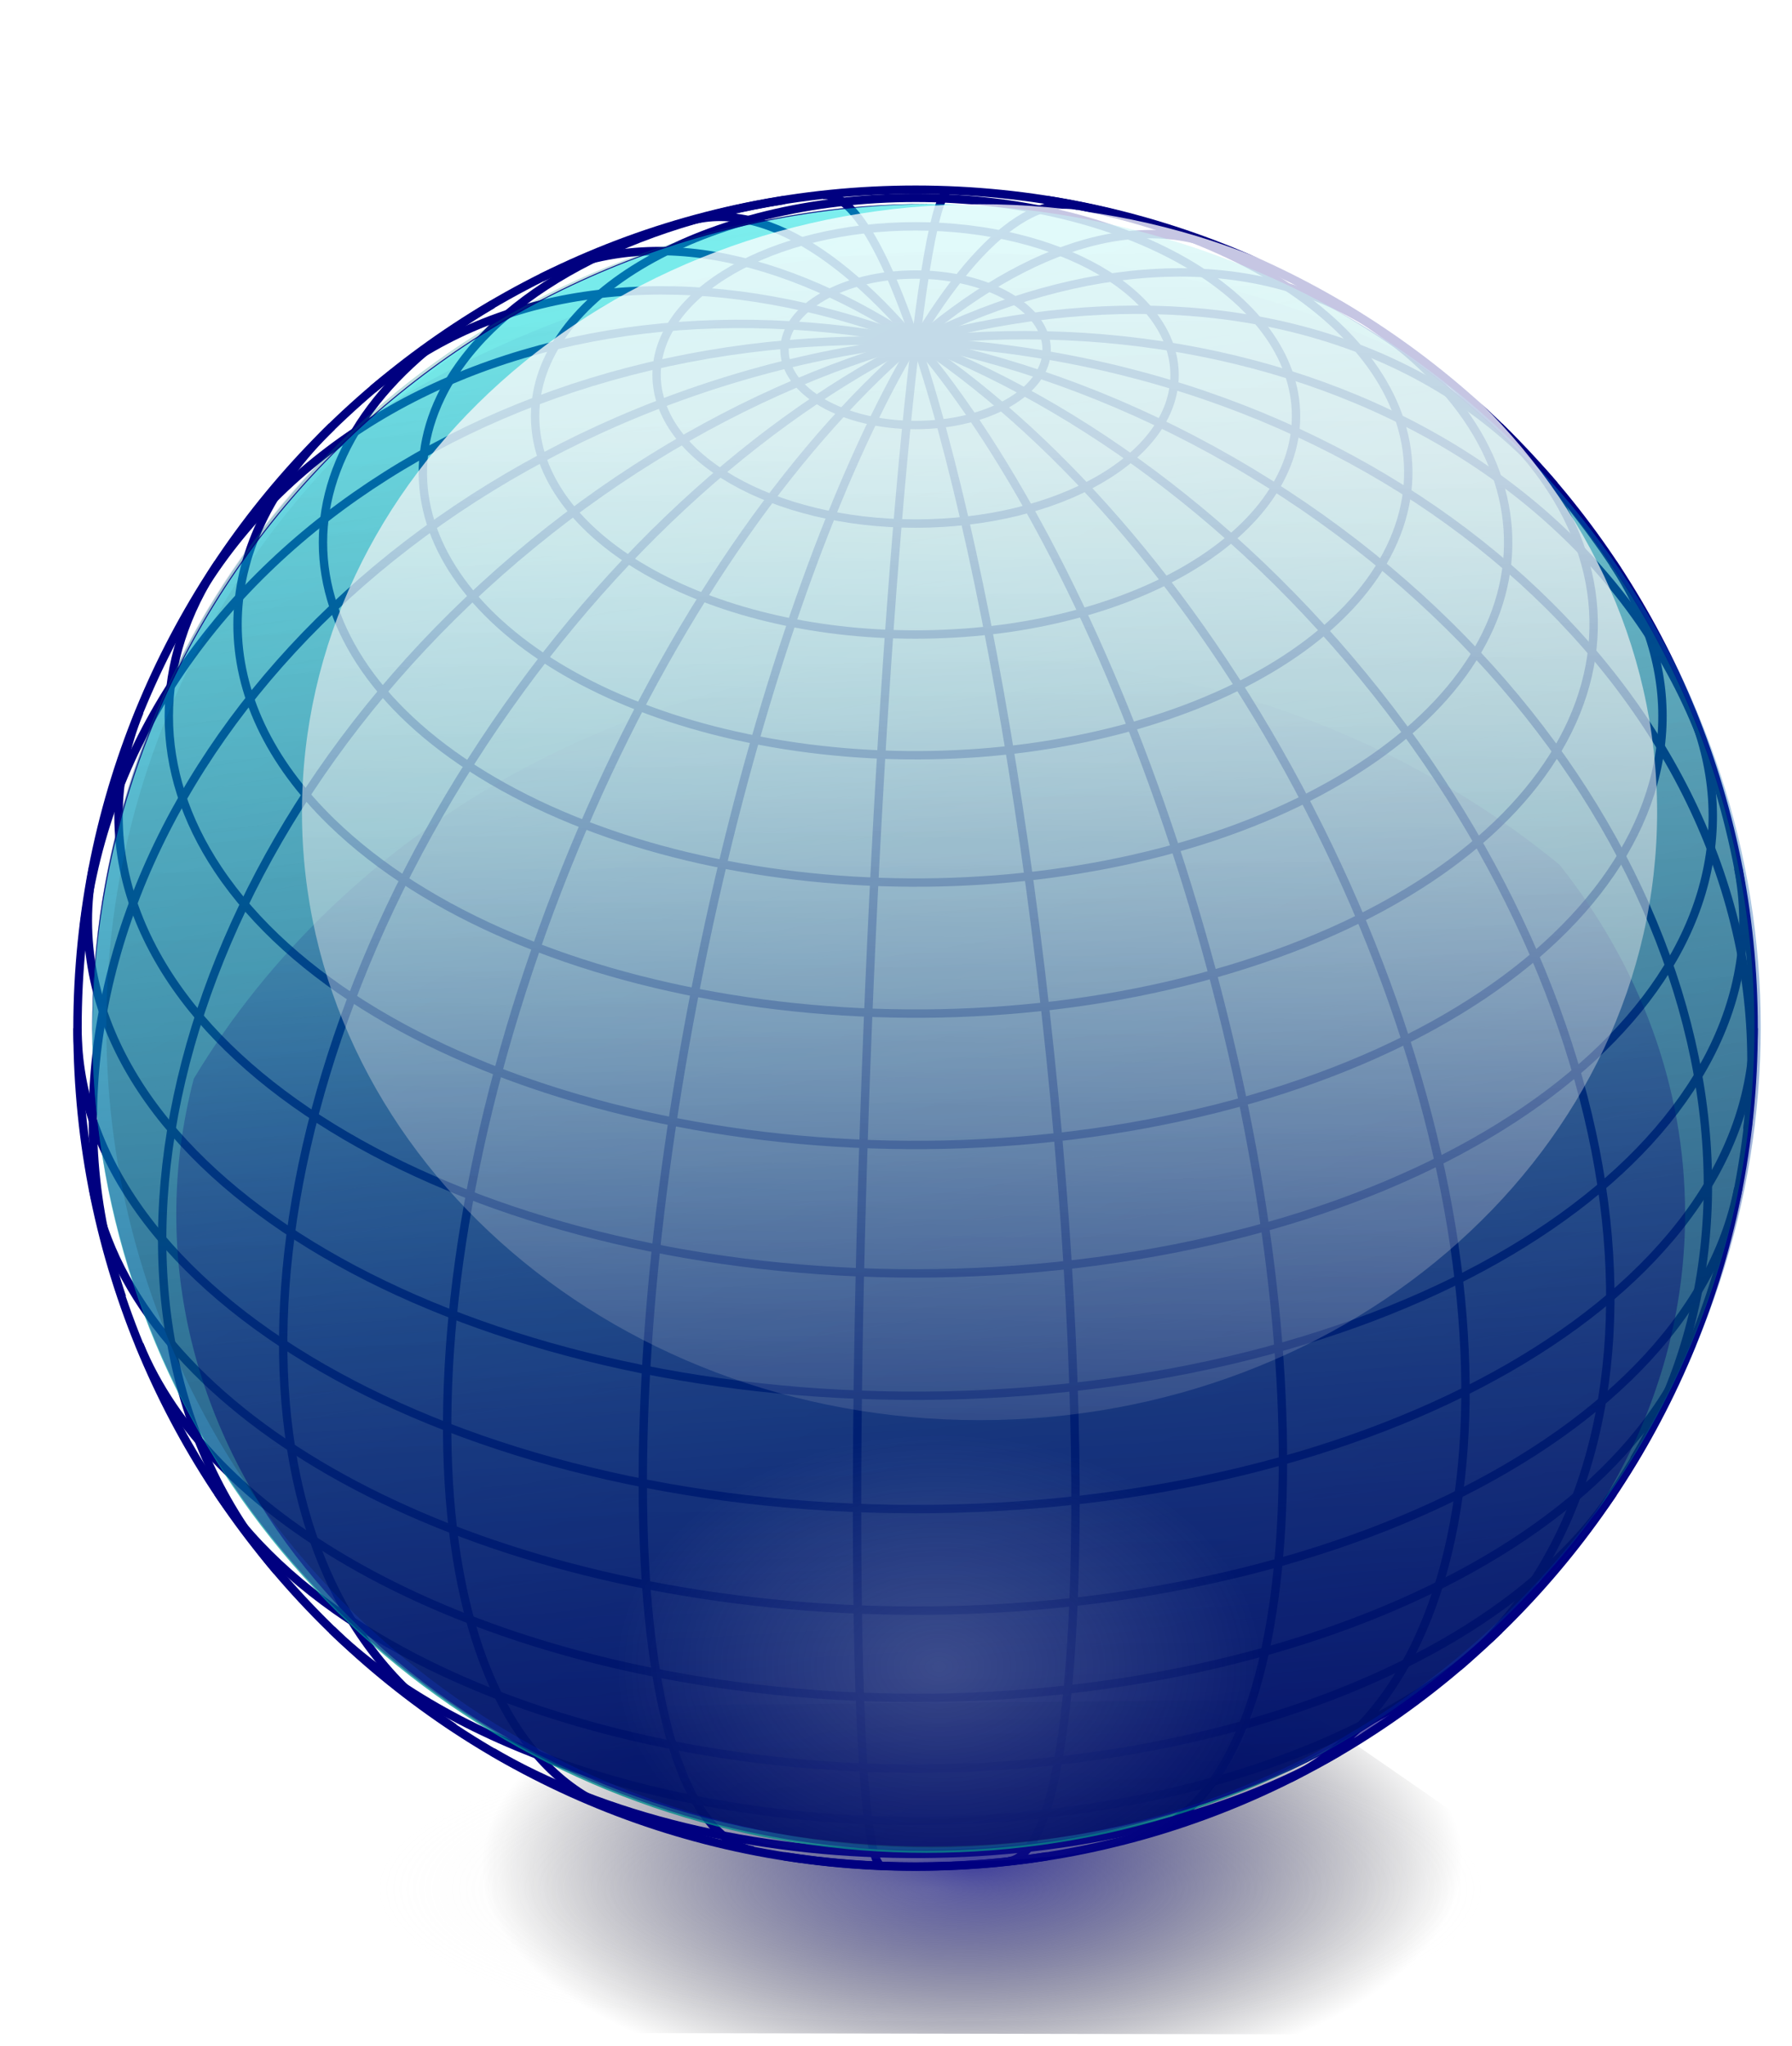
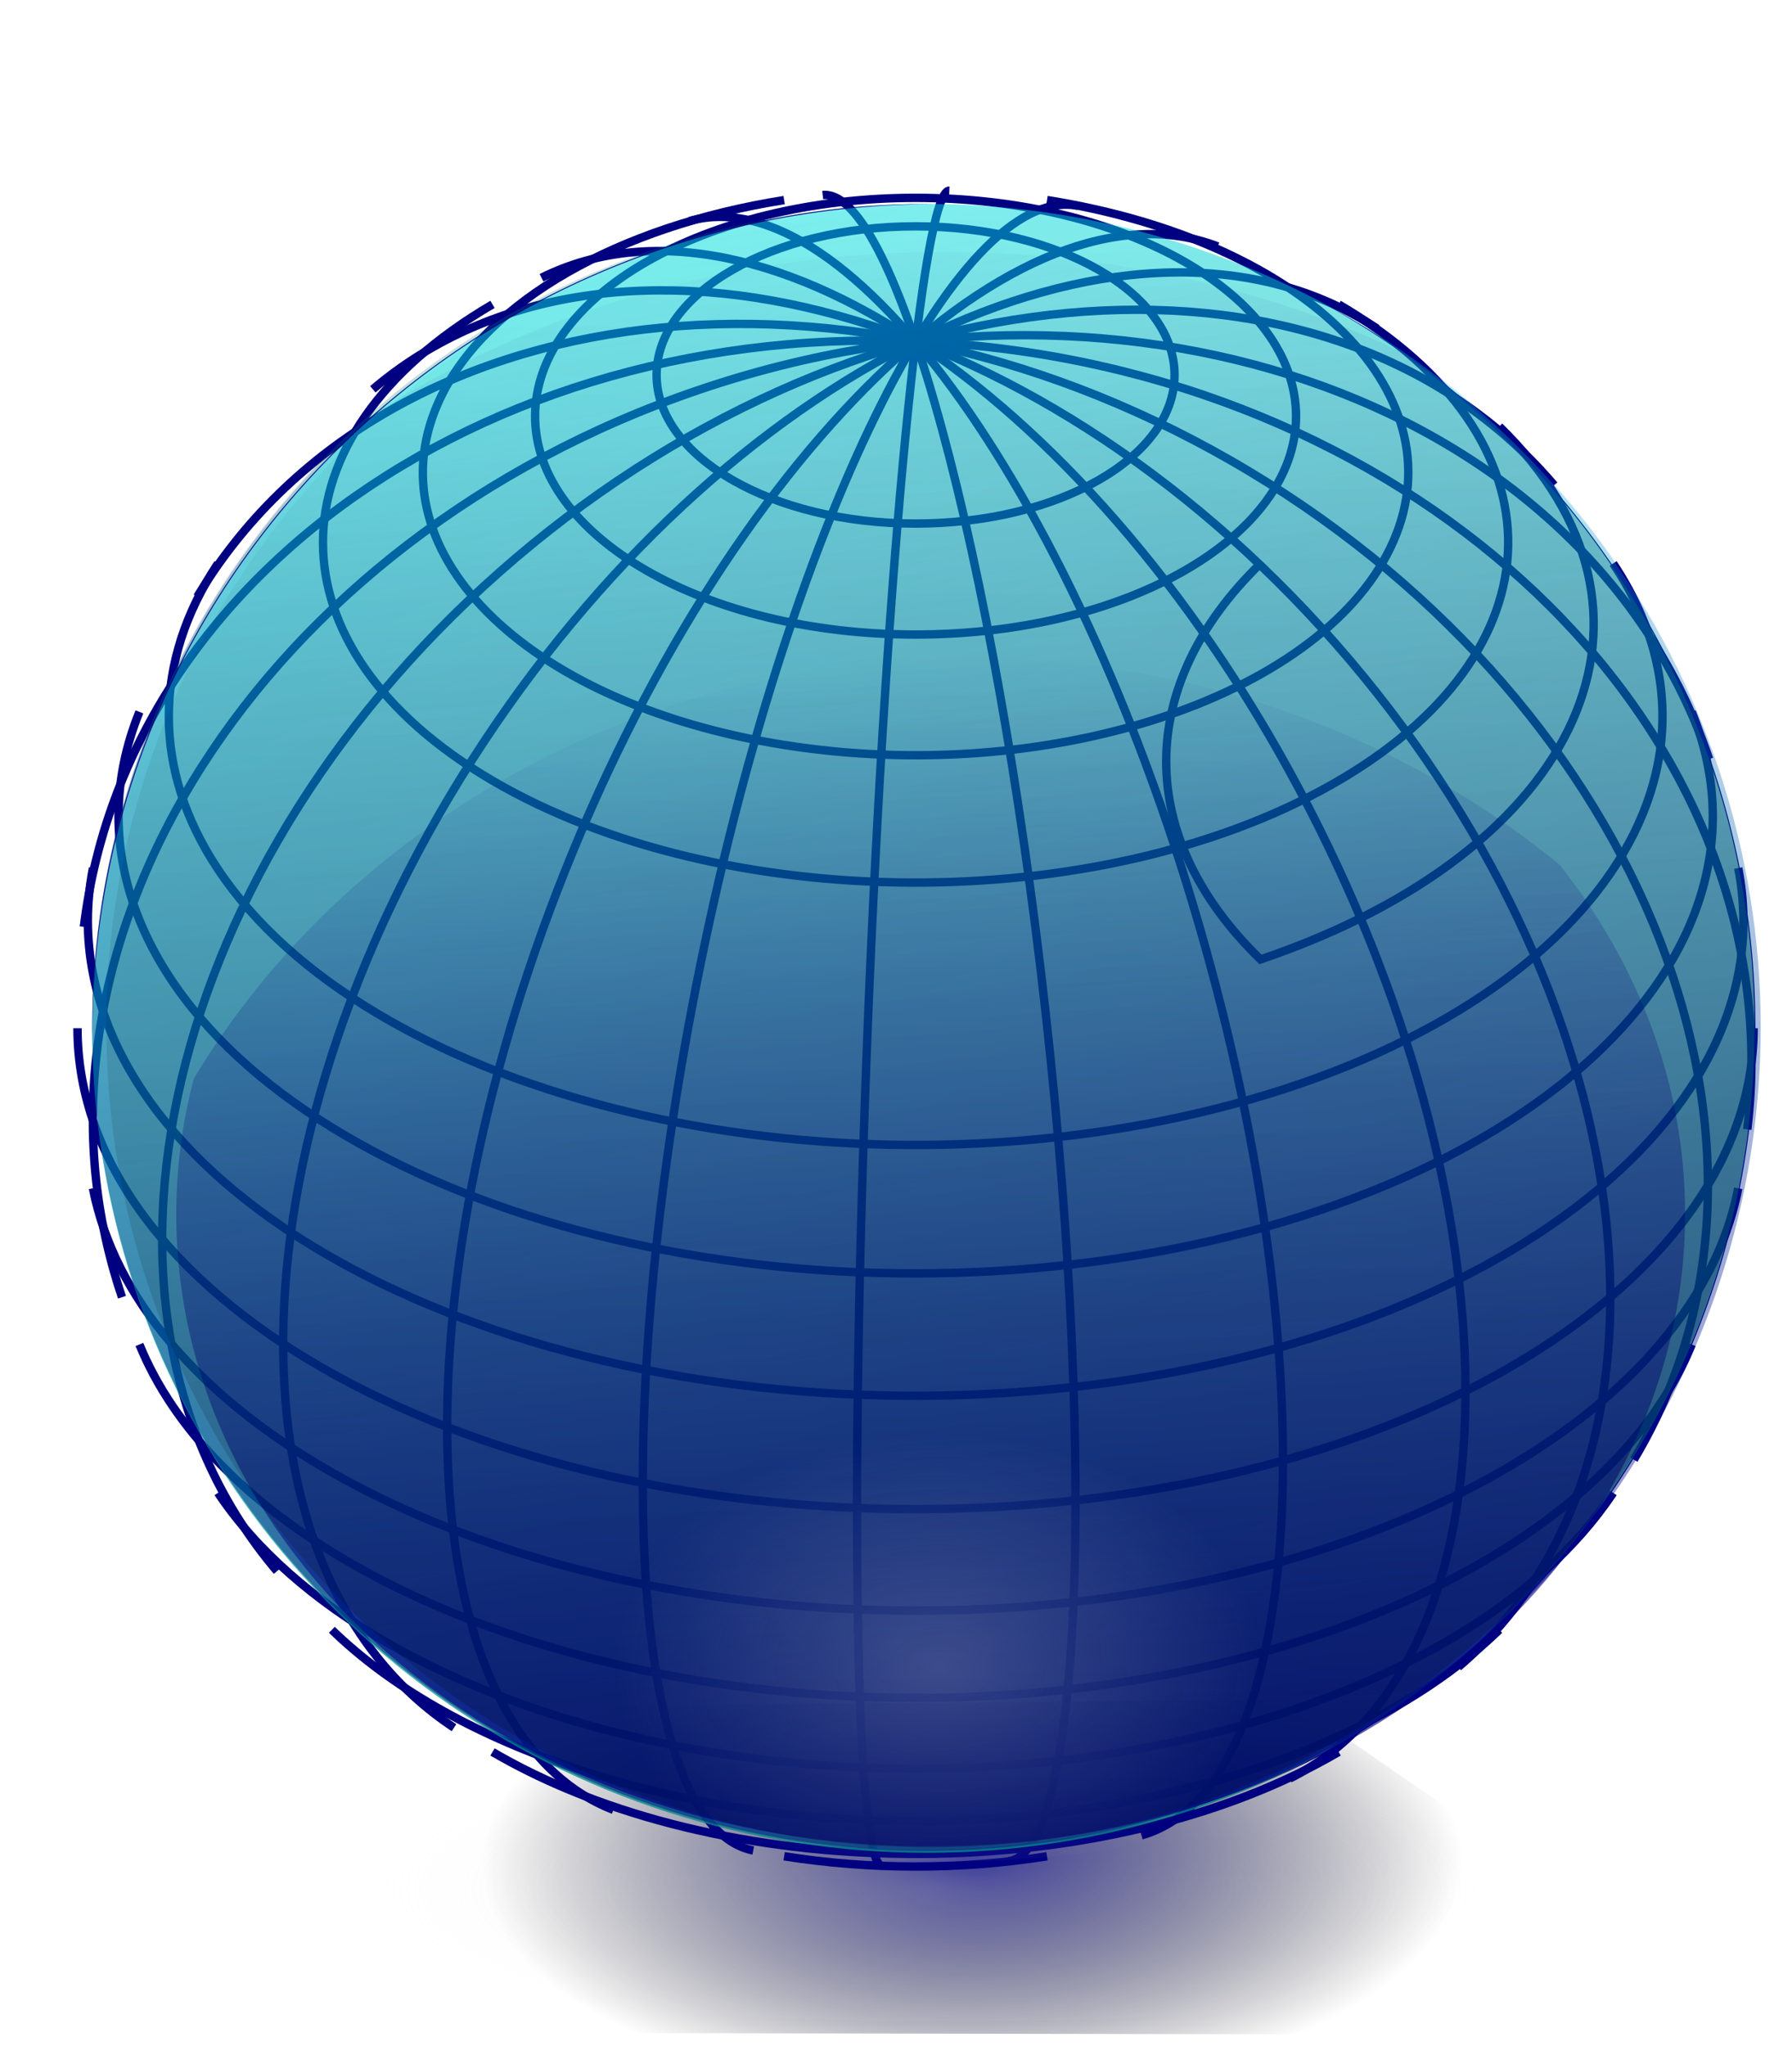
<svg xmlns="http://www.w3.org/2000/svg" version="1.2" viewBox="0 0 348.17 397.34">
  <defs>
    <clipPath id="l">
      <path transform="matrix(.797 0 0 .491 29.71 254.99)" d="m415.71 328.38a170.71 168.57 0 1 1-341.43 0 170.71 168.57 0 1 1 341.43 0z" fill="#000080" opacity=".88" />
    </clipPath>
    <clipPath id="k">
      <path transform="matrix(.962 0 0 .983 7.187 8.535)" d="m415.71 328.38a170.71 168.57 0 1 1-341.43 0 170.71 168.57 0 1 1 341.43 0z" fill="#000080" opacity=".88" />
    </clipPath>
    <clipPath id="j">
      <path transform="matrix(.962 0 0 .983 12.686 9.939)" d="m415.71 328.38a170.71 168.57 0 1 1-341.43 0 170.71 168.57 0 1 1 341.43 0z" fill="#000080" opacity=".88" />
    </clipPath>
    <filter id="i" color-interpolation-filters="sRGB">
      <feGaussianBlur stdDeviation="4.693" />
    </filter>
    <radialGradient id="b" cx="652.73" cy="1033.1" r="539.29" gradientTransform="matrix(-.186 .001 -0 -.088 375.6 897.43)" gradientUnits="userSpaceOnUse">
      <stop stop-color="#000080" offset="0" />
      <stop stop-opacity="0" offset="1" />
    </radialGradient>
    <linearGradient id="h" x1="265.71" x2="248.57" y1="866.65" y2="559.51" gradientTransform="matrix(.931 0 0 1 19.606 0)" gradientUnits="userSpaceOnUse">
      <stop stop-color="#000080" offset="0" />
      <stop stop-color="#000080" stop-opacity="0" offset="1" />
    </linearGradient>
    <radialGradient id="a" cx="347.56" cy="221.84" r="172.86" gradientTransform="matrix(-3.6034e-5 1.036 -.672 -.001 386.08 -8.354)" gradientUnits="userSpaceOnUse">
      <stop stop-color="#e6e6e6" offset="0" />
      <stop stop-color="#e6e6e6" stop-opacity="0" offset="1" />
    </radialGradient>
    <linearGradient id="g" x1="271.12" x2="179.02" y1="607.93" y2="51.877" gradientUnits="userSpaceOnUse">
      <stop stop-color="#008080" offset="0" />
      <stop stop-color="#008080" stop-opacity="0" offset="1" />
    </linearGradient>
    <linearGradient id="f" x1="-29.928" x2="321.98" y1="-188.24" y2="482.96" gradientUnits="userSpaceOnUse">
      <stop stop-color="#0ff" offset="0" />
      <stop stop-color="#0ff" stop-opacity="0" offset="1" />
    </linearGradient>
    <linearGradient id="e" x1="233.58" x2="219.92" y1="635.63" y2="330.79" gradientUnits="userSpaceOnUse">
      <stop stop-color="#000080" offset="0" />
      <stop stop-color="#000080" stop-opacity="0" offset="1" />
    </linearGradient>
    <linearGradient id="d" x1="255.97" x2="254.48" y1="226.95" y2="344.16" gradientUnits="userSpaceOnUse">
      <stop stop-color="#fff" offset="0" />
      <stop stop-color="#fff" stop-opacity="0" offset="1" />
    </linearGradient>
    <linearGradient id="c" x1="247.29" x2="241.43" y1="762.05" y2="146.95" gradientUnits="userSpaceOnUse">
      <stop offset="0" />
      <stop stop-opacity="0" offset="1" />
    </linearGradient>
  </defs>
  <g transform="translate(-323.18 -466.53)">
    <g transform="matrix(.95 0 0 .95 176.9 58.118)">
      <g transform="translate(98.599 3.585)">
        <path d="m181.82 774.97 137.55-1.182 99.196 68.571-332.86-0.596z" fill="url(#b)" />
        <path transform="matrix(.975 0 0 .181 14.557 748.84)" d="m414.29 324.09c0 97.833-77.391 177.14-172.86 177.14-95.466 0-172.86-79.31-172.86-177.14 0-97.833 77.391-177.14 172.86-177.14 95.466 0 172.86 79.31 172.86 177.14z" fill="url(#a)" opacity=".33" />
        <path transform="matrix(1.712 .069 -.069 1.712 242.63 636.5)" d="m1.5314e-7 100c-3.156 0-5.715-44.772-5.715-100s2.559-100 5.715-100h2.6524e-7" fill="none" stroke="#000080" />
        <path transform="matrix(1.681 .332 -.332 1.681 242.63 636.5)" d="m7.1462e-7 100c-14.729 0-26.67-44.772-26.67-100s11.941-100 26.67-100h1.2378e-6" fill="none" stroke="#000080" />
        <path transform="matrix(1.598 .618 -.618 1.598 242.63 636.5)" d="m1.2274e-6 100c-25.299 0-45.807-44.772-45.807-100s20.508-100 45.807-100h2.1259e-6" fill="none" stroke="#000080" />
        <path transform="matrix(1.43 .944 -.944 1.43 242.63 636.5)" d="m1.6565e-6 100c-34.144 0-61.823-44.772-61.823-100s27.679-100 61.823-100h2.8692e-6" fill="none" stroke="#000080" />
        <path transform="matrix(1.11 1.306 -1.306 1.11 242.63 636.5)" d="m1.9728e-6 100c-40.662 0-73.626-44.772-73.626-100s32.964-100 73.626-100h3.417e-6" fill="none" stroke="#000080" />
        <path transform="matrix(.55 1.623 -1.623 .55 242.63 636.5)" d="m2.1546e-6 100c-44.41 0-80.411-44.772-80.411-100s36.001-100 80.411-100h3.7319e-6" fill="none" stroke="#000080" />
        <path transform="matrix(.207 -1.701 1.701 .207 242.63 636.5)" d="m1.6029e-6 -100c45.131 0 81.717 44.772 81.717 100s-36.586 100-81.717 100" fill="none" stroke="#000080" />
        <path transform="matrix(.882 -1.469 1.469 .882 242.63 636.5)" d="m1.5193e-6 -100c42.776 0 77.453 44.772 77.453 100s-34.677 100-77.453 100" fill="none" stroke="#000080" />
        <path transform="matrix(1.306 -1.11 1.11 1.306 242.63 636.5)" d="m1.3321e-6 -100c37.507 0 67.912 44.772 67.912 100s-30.405 100-67.912 100" fill="none" stroke="#000080" />
        <path transform="matrix(1.534 -.765 .765 1.534 242.63 636.5)" d="m1.0542e-6 -100c29.681 0 53.742 44.772 53.742 100s-24.061 100-53.742 100" fill="none" stroke="#000080" />
        <path transform="matrix(1.65 -.462 .462 1.65 242.63 636.5)" d="m7.0439e-7 -100c19.833 0 35.91 44.772 35.91 100s-16.077 100-35.91 100" fill="none" stroke="#000080" />
        <path transform="matrix(1.703 -.19 .19 1.703 242.63 636.5)" d="m3.0661e-7 -100c8.633 0 15.631 44.772 15.631 100s-6.998 100-15.631 100" fill="none" stroke="#000080" />
        <path transform="matrix(1.714 0 0 1.714 242.63 636.5)" d="m15.682 98.764c-10.262 1.629-21.102 1.629-31.364 1e-6" fill="none" stroke="#000080" />
        <path transform="matrix(1.714 0 0 1.714 242.63 636.5)" d="m50.483 86.323c-27.345 15.992-72.114 16.242-99.995 0.557-0.327-0.184-0.65-0.369-0.971-0.557" fill="none" stroke="#000080" />
        <path transform="matrix(1.714 0 0 1.714 242.63 636.5)" d="m69.65 71.756c-22.73 22.064-72.34 29.384-110.81 16.343-11.746-3.982-21.548-9.604-28.49-16.343" fill="none" stroke="#000080" />
        <path transform="matrix(1.714 0 0 1.714 242.63 636.5)" d="m83.237 55.422c-17.556 26.368-69.055 39.581-115.03 29.51-23.685-5.189-42.397-15.922-51.444-29.51" fill="none" stroke="#000080" />
        <path transform="matrix(1.714 0 0 1.714 242.63 636.5)" d="m92.612 37.724c-11.951 29.338-63.102 47.564-114.25 40.71-35.232-4.722-62.742-20.501-70.974-40.71" fill="none" stroke="#000080" />
        <path transform="matrix(1.714 0 0 1.714 242.63 636.5)" d="m98.16 19.097c-6.05 31.096-54.902 53.49-109.11 50.02-45.879-2.936-82.09-23.706-87.21-50.02" fill="none" stroke="#000080" />
        <path transform="matrix(1.714 0 0 1.714 242.63 636.5)" d="m100 0c0 31.678-44.772 57.359-100 57.359s-100-25.681-100-57.359v-2.662e-6" fill="none" stroke="#000080" />
        <path transform="matrix(1.714 0 0 1.714 242.63 636.5)" d="m98.16-19.097c6.05 31.095-32.994 59.116-87.206 62.586s-103.06-18.925-109.11-50.02c-0.812-4.176-0.812-8.39-1e-6 -12.566" fill="none" stroke="#000080" />
        <path transform="matrix(1.714 0 0 1.714 242.63 636.5)" d="m92.612-37.724c11.948 29.338-19.826 58.677-70.974 65.532-51.148 6.854-102.3-11.372-114.25-40.71-3.325-8.164-3.325-16.658 1e-6 -24.822" fill="none" stroke="#000080" />
        <path transform="matrix(1.714 0 0 1.714 242.63 636.5)" d="m83.237-55.422c17.553 26.368-5.478 55.907-51.448 65.977-45.971 10.07-97.47-3.142-115.03-29.51-7.818-11.742-7.818-24.725-2e-6 -36.467" fill="none" stroke="#000080" />
-         <path transform="matrix(1.714 0 0 1.714 242.63 636.5)" d="m69.65-71.756c22.731 22.064 9.974 50.52-28.493 63.558s-88.077 5.721-110.81-16.343c-15.002-14.562-15.002-32.653 1e-6 -47.215" fill="none" stroke="#000080" />
+         <path transform="matrix(1.714 0 0 1.714 242.63 636.5)" d="m69.65-71.756c22.731 22.064 9.974 50.52-28.493 63.558c-15.002-14.562-15.002-32.653 1e-6 -47.215" fill="none" stroke="#000080" />
        <path transform="matrix(1.714 0 0 1.714 242.63 636.5)" d="m50.483-86.322c27.345 15.992 26.91 41.672-0.971 57.356-27.881 15.685-72.65 15.435-99.995-0.557-26.97-15.773-26.97-41.026-3e-6 -56.799" fill="none" stroke="#000080" />
        <path transform="matrix(1.714 0 0 1.714 242.63 636.5)" d="m15.682-98.764c31.286 4.968 49.627 23.543 40.966 41.488-8.661 17.945-41.044 28.466-72.33 23.498-31.286-4.968-49.627-23.543-40.966-41.488 5.51-11.417 21.062-20.337 40.966-23.498" fill="none" stroke="#000080" />
        <path transform="matrix(1.714 0 0 1.714 242.63 636.5)" d="m45.399-72.987c0 14.382-20.326 26.041-45.399 26.041s-45.399-11.659-45.399-26.041 20.326-26.041 45.399-26.041 45.399 11.659 45.399 26.041z" fill="none" stroke="#000080" />
        <path transform="matrix(1.714 0 0 1.714 242.63 636.5)" d="m30.902-77.906c0 9.79-13.835 17.725-30.902 17.725s-30.902-7.936-30.902-17.725c0-9.79 13.835-17.725 30.902-17.725s30.902 7.936 30.902 17.725z" fill="none" stroke="#000080" />
-         <path transform="matrix(1.714 0 0 1.714 242.63 636.5)" d="m15.643-80.907c0 4.956-7.004 8.974-15.643 8.974-8.64 0-15.643-4.018-15.643-8.974s7.004-8.974 15.643-8.974c8.64 0 15.643 4.018 15.643 8.974z" fill="none" stroke="#000080" />
-         <path transform="matrix(1.714 0 0 1.714 242.63 636.5)" d="m100 0c0 55.228-44.772 100-100 100s-100-44.772-100-100 44.772-100 100-100 100 44.772 100 100z" fill="none" stroke="#000080" />
        <path transform="matrix(1.039 0 0 1.017 -13.184 298.16)" d="m411.43 332.67c0 92.31-74.513 167.14-166.43 167.14-91.916 0-166.43-74.832-166.43-167.14 0-92.31 74.513-167.14 166.43-167.14 91.916 0 166.43 74.832 166.43 167.14z" clip-path="url(#j)" fill="url(#g)" stroke="#000080" stroke-width=".2" />
        <path transform="matrix(1.039 0 0 1.017 -7.469 299.58)" d="m411.43 332.67c0 92.31-74.513 167.14-166.43 167.14-91.916 0-166.43-74.832-166.43-167.14 0-92.31 74.513-167.14 166.43-167.14 91.916 0 166.43 74.832 166.43 167.14z" clip-path="url(#k)" fill="url(#f)" opacity=".88" stroke="#000080" stroke-width=".2" />
        <path transform="matrix(1.254 0 0 2.035 -37.264 -210.78)" d="m382.86 419.81c0 44.972-69.396 81.429-155 81.429s-155-36.457-155-81.429 69.396-81.429 155-81.429 155 36.457 155 81.429z" clip-path="url(#l)" fill="url(#e)" opacity=".88" />
        <path d="m253.66 560.86c-68.374 0-127.86 34.736-158.65 85.969-2.321 8.918-3.579 18.186-3.579 27.688 0 71.403 69.08 129.28 154.29 129.28s154.29-57.879 154.29-129.28c0-26.406-9.474-50.973-25.691-71.438-32.023-26.247-74.297-42.219-120.66-42.219z" fill="url(#h)" opacity=".88" />
-         <path transform="matrix(1.043 0 0 2.047 -5.038 53.207)" d="m382.86 263.38c0 33.532-59.482 60.714-132.86 60.714-73.375 0-132.86-27.183-132.86-60.714 0-33.532 59.482-60.714 132.86-60.714 73.375 0 132.86 27.183 132.86 60.714z" fill="url(#d)" filter="url(#i)" opacity=".88" />
        <path transform="matrix(.975 0 0 .948 10.272 328.83)" d="m414.29 324.09c0 97.833-77.391 177.14-172.86 177.14-95.466 0-172.86-79.31-172.86-177.14 0-97.833 77.391-177.14 172.86-177.14 95.466 0 172.86 79.31 172.86 177.14z" fill="url(#c)" opacity=".33" />
        <path transform="matrix(.57 0 0 .266 112.33 673.54)" d="m414.29 324.09c0 97.833-77.391 177.14-172.86 177.14-95.466 0-172.86-79.31-172.86-177.14 0-97.833 77.391-177.14 172.86-177.14 95.466 0 172.86 79.31 172.86 177.14z" fill="url(#a)" opacity=".22" />
      </g>
    </g>
  </g>
</svg>